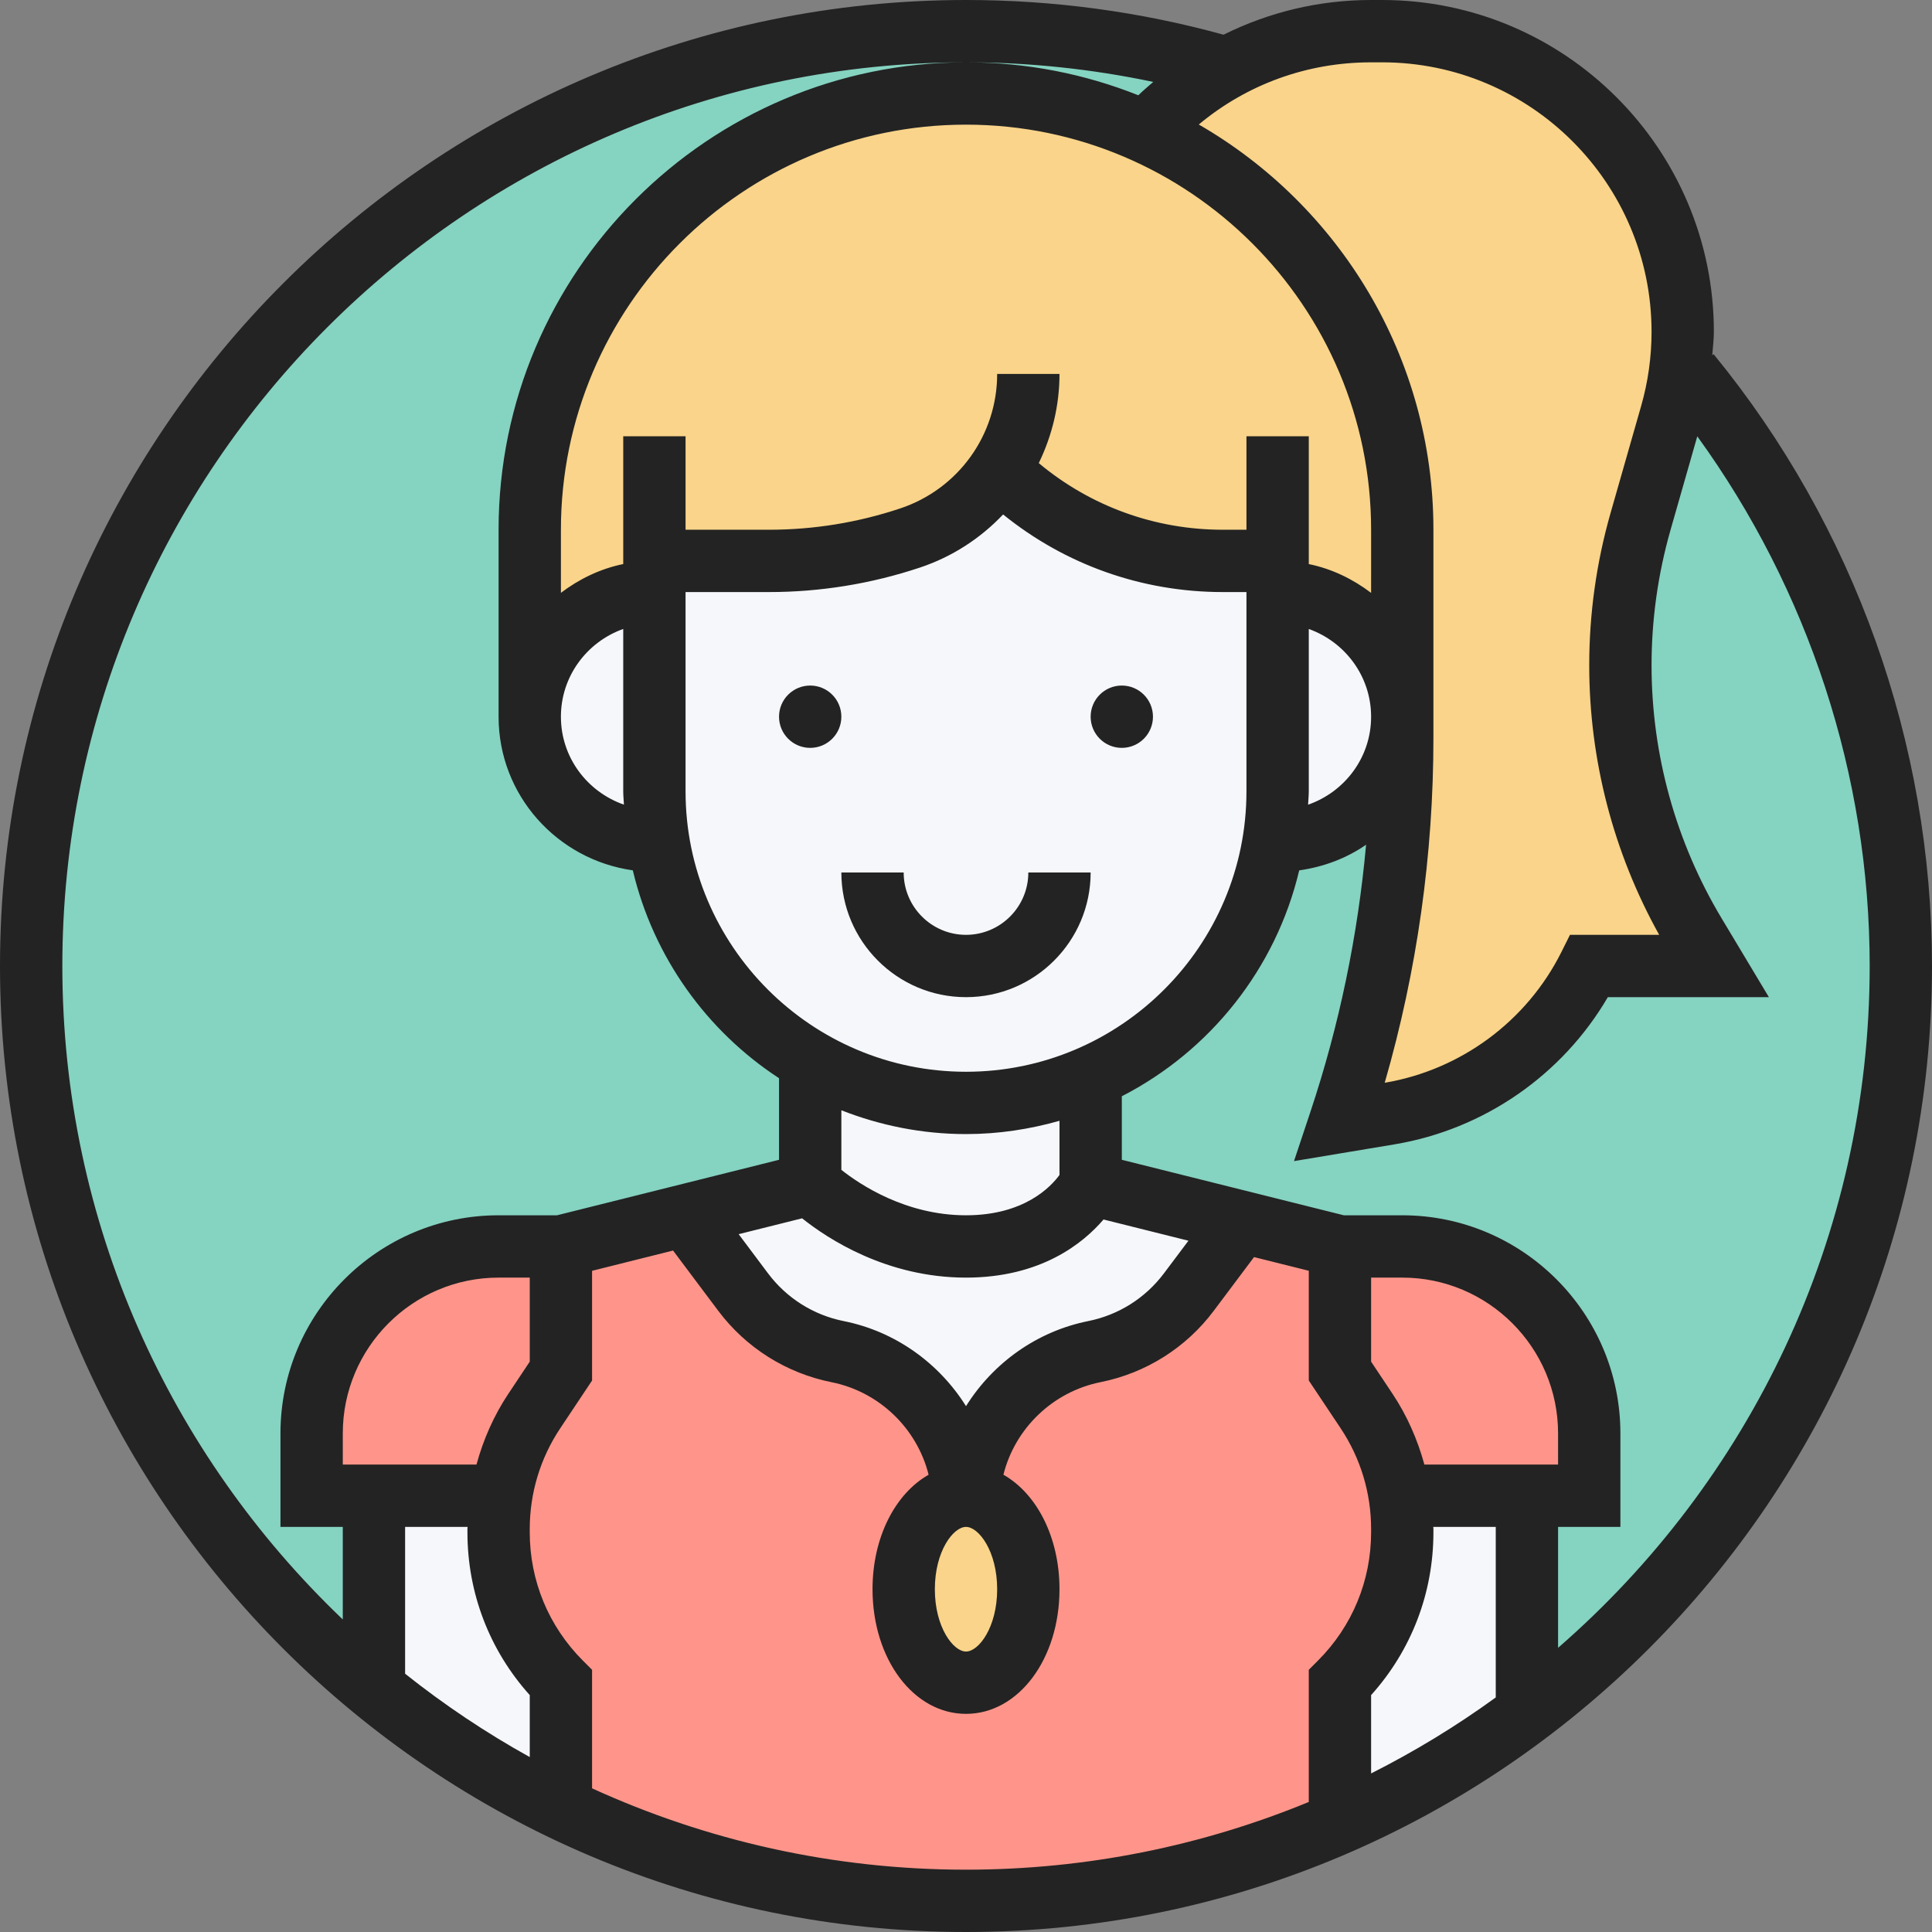
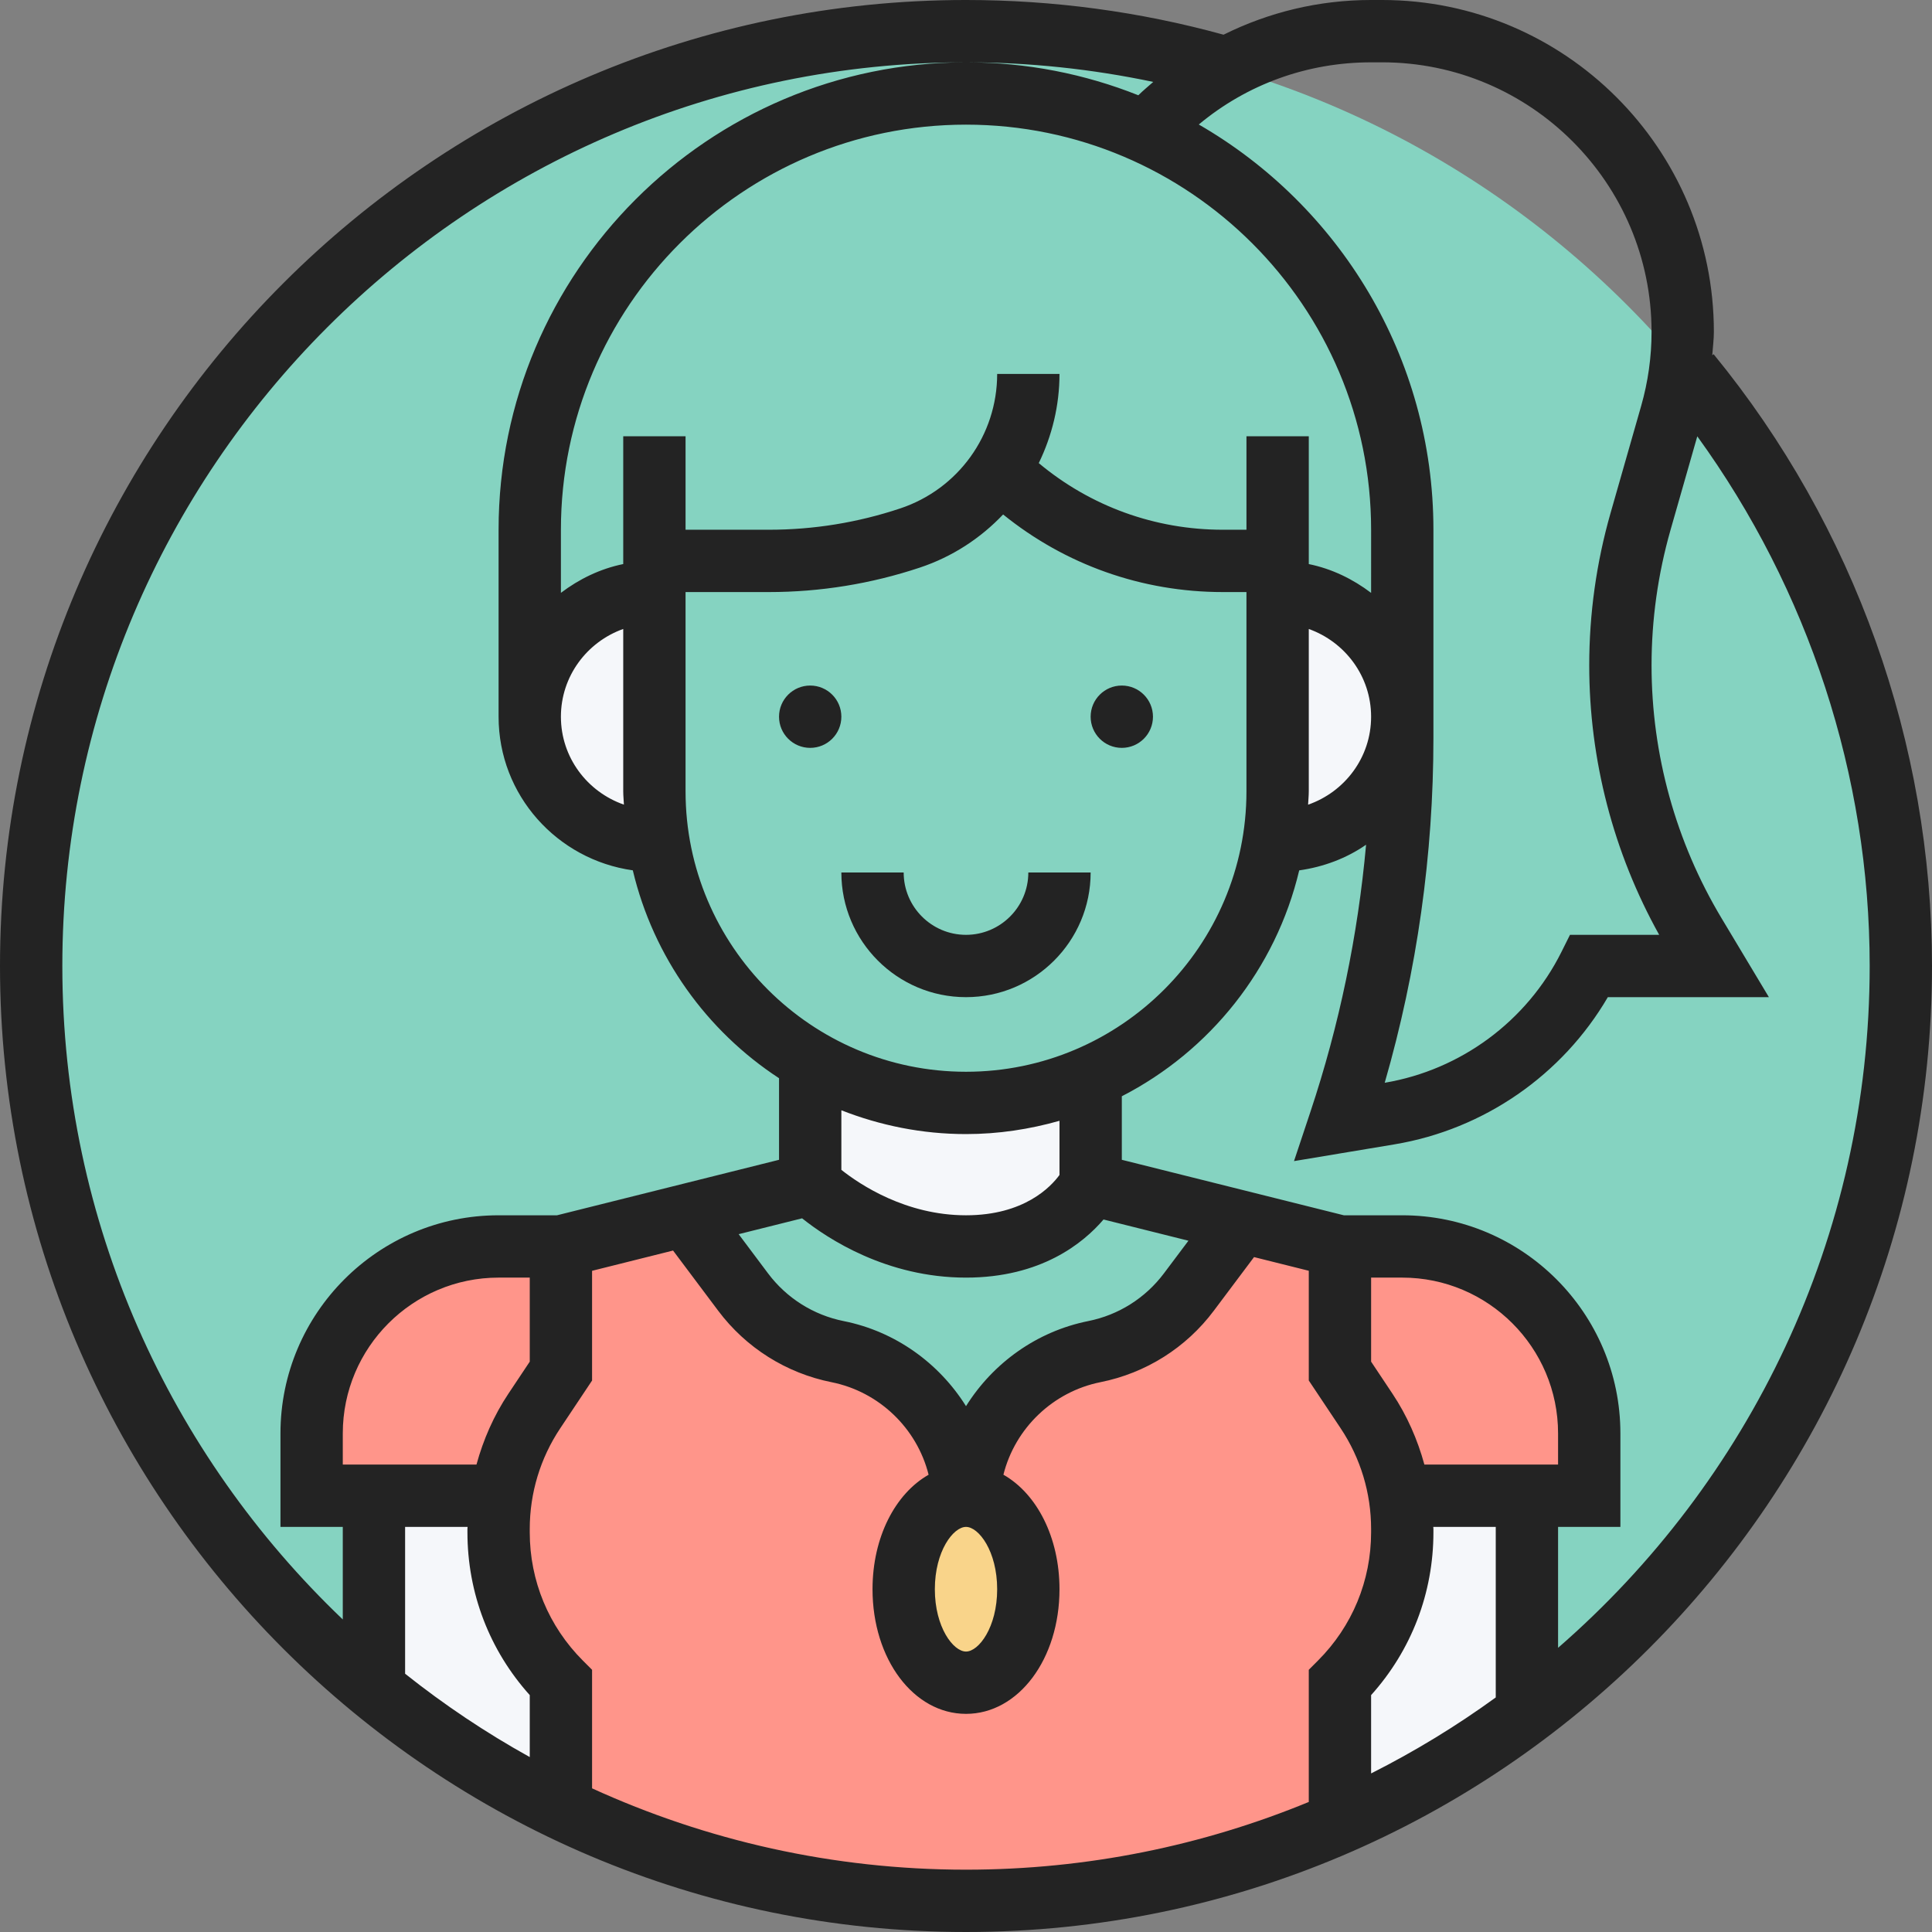
<svg xmlns="http://www.w3.org/2000/svg" height="496pt" viewBox="0 0 496 496" width="496pt">
  <rect x="0" y="0" width="496" height="496" fill="#808080" stroke="none" />
  <path d="m488 248c0 132.547-107.453 240-240 240s-240-107.453-240-240 107.453-240 240-240 240 107.453 240 240zm0 0" fill="#85d3c1" />
  <path d="m408 368v16h-48l-.641.16c-1.199-7.84-4.16-15.281-8.559-21.922l-6.801-10.238v-32h16c26.48 0 48 21.52 48 48zm0 0" fill="#ff958a" />
  <path d="m360 392.559v.801c0 14.48-5.762 28.402-16 38.641v32l1.441 3.281c-29.762 13.359-62.723 20.719-97.441 20.719-37.359 0-72.641-8.559-104.16-23.762l.16-.238v-32c-10.238-10.238-16-24.16-16-38.641v-.801c0-2.797.238-5.68.641-8.398 1.199-7.84 4.16-15.281 8.559-21.922l6.801-10.238v-32l32-8 14.801 19.68c5.918 7.922 14.559 13.359 24.238 15.359 15.281 3.039 27.359 14.562 31.121 29.602l1.84 7.359c-8.801 0-16 10.719-16 24s7.199 24 16 24 16-10.719 16-24-7.199-24-16-24l1.84-7.359c3.762-15.039 15.84-26.562 31.121-29.602 9.68-2 18.32-7.438 24.238-15.359l13.52-18 25.281 6.32v32l6.801 10.238c4.398 6.641 7.359 14.082 8.559 21.922.402 2.719.641 5.602.641 8.398zm0 0" fill="#ff958a" />
  <path d="m144 320v32l-6.801 10.238c-4.398 6.641-7.359 14.082-8.559 21.922l-.641-.16h-48v-16c0-26.48 21.52-48 48-48zm0 0" fill="#ff958a" />
  <path d="m264 408c0-13.254-7.164-24-16-24s-16 10.746-16 24 7.164 24 16 24 16-10.746 16-24zm0 0" fill="#f9d48a" />
  <g fill="#f5f7fa">
    <path d="m128 384 .641.16c-.402 2.719-.641 5.602-.641 8.398v.801c0 14.48 5.762 28.402 16 38.641v32l-.16.238c-17.52-8.477-33.918-18.957-48.719-31.277l.879-.961v-48zm0 0" />
    <path d="m392 384v56c-14.398 10.801-30 20-46.559 27.281l-1.441-3.281v-32c10.238-10.238 16-24.16 16-38.641v-.801c0-2.797-.238-5.68-.641-8.398l.641-.16zm0 0" />
-     <path d="m249.84 376.641-1.84 7.359-1.84-7.359c-3.762-15.039-15.84-26.562-31.121-29.602-9.68-2-18.32-7.438-24.238-15.359l-14.801-19.68 32-8s16 16 40 16 32-16 32-16l38.719 9.68-13.52 18c-5.918 7.922-14.559 13.359-24.238 15.359-15.281 3.039-27.359 14.562-31.121 29.602zm0 0" />
    <path d="m280 276.398v27.602s-8 16-32 16-40-16-40-16v-28.879l1.199-2.082c11.52 6.48 24.723 10.082 38.801 10.082 11.359 0 22.238-2.402 32-6.723zm0 0" />
  </g>
-   <path d="m435.121 239.922 4.879 8.078h-32c-5.039 10.078-12.32 18.559-21.121 25.121-8.801 6.48-19.039 10.879-30.16 12.801l-12.719 2.078c10.559-31.762 16-65.121 16-98.559v-53.441c0-45.039-26.641-83.922-65.039-101.68l1.039-2.32 1.359-1.359c4.562-4.562 9.602-8.48 14.961-11.68 11.918-7.121 25.602-10.961 39.68-10.961h2.801c42.641 0 77.199 34.559 77.199 77.199 0 3.602-.238 7.199-.719 10.723-.48 3.52-1.203 7.039-2.242 10.477l-7.84 27.523c-3.438 12-5.199 24.398-5.199 36.879 0 24.32 6.641 48.238 19.121 69.121zm0 0" fill="#f9d48a" />
-   <path d="m256.559 120.559c-5.359 8.082-13.277 14.32-22.879 17.52-11.758 3.922-23.918 5.922-36.238 5.922h-29.441v8c-17.68 0-32 14.32-32 32v-48c0-30.879 12.559-58.879 32.801-79.199 20.32-20.242 48.32-32.801 79.199-32.801 16.801 0 32.719 3.68 46.961 10.32 38.398 17.758 65.039 56.641 65.039 101.68v48c0-17.68-14.32-32-32-32v-8h-14.078c-21.441 0-42.082-8.398-57.363-23.441zm0 0" fill="#f9d48a" />
  <path d="m328 203.121v-51.121c17.68 0 32 14.32 32 32s-14.32 32-32 32l-1.039-.16c.719-4.16 1.039-8.398 1.039-12.719zm0 0" fill="#f5f7fa" />
-   <path d="m280 276.398c-9.762 4.32-20.641 6.723-32 6.723-14.078 0-27.281-3.602-38.801-10.082-6.559-3.598-12.48-8.078-17.758-13.359-11.68-11.602-19.762-26.801-22.402-43.84-.719-4.16-1.039-8.398-1.039-12.719v-59.121h29.441c12.32 0 24.48-2 36.238-5.922 9.602-3.199 17.52-9.438 22.879-17.52 15.281 15.043 35.922 23.441 57.363 23.441h14.078v59.121c0 4.32-.32 8.559-1.039 12.719-4.32 27.281-22.402 49.922-46.961 60.559zm0 0" fill="#f5f7fa" />
  <path d="m168 203.121c0 4.32.32 8.559 1.039 12.719l-1.039.16c-17.68 0-32-14.32-32-32s14.32-32 32-32zm0 0" fill="#f5f7fa" />
  <path d="m216 184c0 4.418-3.582 8-8 8s-8-3.582-8-8 3.582-8 8-8 8 3.582 8 8zm0 0" fill="#232323" />
  <path d="m296 184c0 4.418-3.582 8-8 8s-8-3.582-8-8 3.582-8 8-8 8 3.582 8 8zm0 0" fill="#232323" />
  <path d="m248 240c-8.824 0-16-7.176-16-16h-16c0 17.648 14.352 32 32 32s32-14.352 32-32h-16c0 8.824-7.176 16-16 16zm0 0" fill="#232323" />
  <path d="m439.93 90.93-.344.277c.133-2.008.414-4 .414-6.023 0-46.969-38.215-85.184-85.184-85.184h-2.84c-13.367 0-26.234 3.129-37.855 8.91-21.449-5.91-43.695-8.91-66.121-8.91-136.742 0-248 111.246-248 248s111.258 248 248 248 248-111.246 248-248c0-57.152-19.91-112.938-56.07-157.07zm-85.113-74.93c38.145 0 69.184 31.039 69.184 69.184 0 6.434-.895 12.832-2.664 19.016l-7.863 27.512c-3.633 12.723-5.473 25.863-5.473 39.098 0 24.238 6.191 48.062 17.961 69.191h-22.906l-2.207 4.426c-8.863 17.727-25.816 30.262-45.352 33.551 8.305-28.793 12.504-58.52 12.504-88.57v-53.406c0-44.434-24.266-83.289-60.238-104.039 12.398-10.336 27.871-15.961 44.215-15.961zm-106.816 376c3.266 0 8 6.23 8 16s-4.734 16-8 16-8-6.23-8-16 4.734-16 8-16zm0-31c-6.945-11.09-18.199-19.199-31.375-21.832-7.777-1.551-14.68-5.902-19.441-12.246l-7.551-10.074 16.289-4.07c6.559 5.238 21.719 15.223 42.078 15.223 19.266 0 30.129-8.863 35.305-14.922l21.801 5.449-6.297 8.383c-4.762 6.348-11.664 10.699-19.441 12.25-13.168 2.641-24.43 10.75-31.367 21.84zm24-59.352c-2.207 3.023-9.055 10.352-24 10.352-15.449 0-27.223-7.879-32-11.664v-15.297c9.938 3.898 20.703 6.113 32 6.113 8.328 0 16.359-1.242 24-3.41zm-24-26.496c-39.695 0-72-32.297-72-72v-51.152h21.398c13.211 0 26.258-2.121 38.77-6.289 8.352-2.781 15.586-7.551 21.359-13.633 15.938 12.891 35.625 19.922 56.41 19.922h6.062v51.152c0 39.695-32.305 72-72 72zm-87.824-68.578c-9.383-3.262-16.176-12.094-16.176-22.574 0-10.414 6.711-19.215 16-22.527v41.672c0 1.16.129 2.289.176 3.43zm191.824-54.367c-4.672-3.535-10.055-6.184-16-7.391v-32.816h-16v24h-6.055c-17.473 0-34.008-6.039-47.266-17.105 3.391-6.984 5.32-14.75 5.32-22.895h-16c0 15.695-10 29.566-24.887 34.527-10.891 3.633-22.227 5.473-33.715 5.473h-21.398v-24h-16v32.809c-5.945 1.215-11.328 3.855-16 7.391v-16.199c0-57.344 46.656-104 104-104s104 46.656 104 104zm-16 50.945v-41.672c9.289 3.312 16 12.113 16 22.527 0 10.48-6.793 19.312-16.176 22.578.047-1.152.176-2.281.176-3.434zm-320 44.848c0-127.922 104.07-232 232-232 16.215 0 32.328 1.719 48.07 5.031-1.285 1.129-2.598 2.215-3.832 3.426-13.695-5.457-28.621-8.457-44.238-8.457-66.168 0-120 53.832-120 120v48c0 20.16 15.039 36.711 34.457 39.441 5.277 22.23 18.949 41.215 37.543 53.367v20.945l-57 14.246h-15c-30.879 0-56 25.129-56 56v24h16v23.762c-44.312-42.281-72-101.832-72-167.762zm120 203.09c-11.281-6.25-21.969-13.426-32-21.395v-37.695h16.039c0 .184-.039.359-.039.535v.832c0 15.594 5.656 30.312 16 41.816zm-5.48-93.289c-3.75 5.625-6.441 11.773-8.199 18.199h-34.32v-8c0-22.055 17.945-40 40-40h8v21.574zm21.48 101.32v-30.434l-2.344-2.344c-8.809-8.809-13.656-20.512-13.656-32.969v-.832c0-9.23 2.703-18.176 7.832-25.863l8.168-12.254v-28.168l20.793-5.203 11.59 15.457c7.129 9.504 17.465 16.016 29.105 18.344 12.129 2.434 21.902 11.746 24.91 23.754-8.543 4.848-14.398 16.031-14.398 29.391 0 17.945 10.543 32 24 32s24-14.055 24-32c0-13.367-5.855-24.551-14.398-29.398 3.008-12 12.781-21.32 24.91-23.754 11.648-2.328 21.984-8.832 29.105-18.344l10.328-13.77 14.055 3.512v28.168l8.168 12.25c5.129 7.695 7.832 16.641 7.832 25.871v.832c0 12.457-4.848 24.168-13.656 32.969l-2.344 2.352v33.93c-27.152 11.176-56.863 17.383-88 17.383-34.23 0-66.719-7.512-96-20.879zm208-131.121c22.055 0 40 17.945 40 40v8h-34.32c-1.758-6.426-4.449-12.574-8.199-18.199l-5.48-8.227v-21.574zm7.961 64h16.039v43.785c-10.09 7.328-20.785 13.848-32 19.504v-20.105c10.344-11.504 16-26.215 16-41.816v-.832c0-.176-.039-.352-.039-.535zm32.039 31.047v-31.047h16v-24c0-30.871-25.121-56-56-56h-15l-57-14.246v-16.312c22.617-11.609 39.535-32.688 45.543-57.992 6.305-.891 12.16-3.113 17.168-6.586-2.109 23.312-6.863 46.297-14.305 68.617l-4.199 12.609 25.824-4.305c22.953-3.832 43.074-17.809 54.738-37.777h41.359l-12.129-20.223c-11.777-19.625-18-42.098-18-64.977 0-11.738 1.641-23.41 4.855-34.695l6.887-24.098c28.531 39.383 44.258 87.098 44.258 135.984 0 69.816-31.039 132.48-80 175.047zm0 0" fill="#232323" />
</svg>